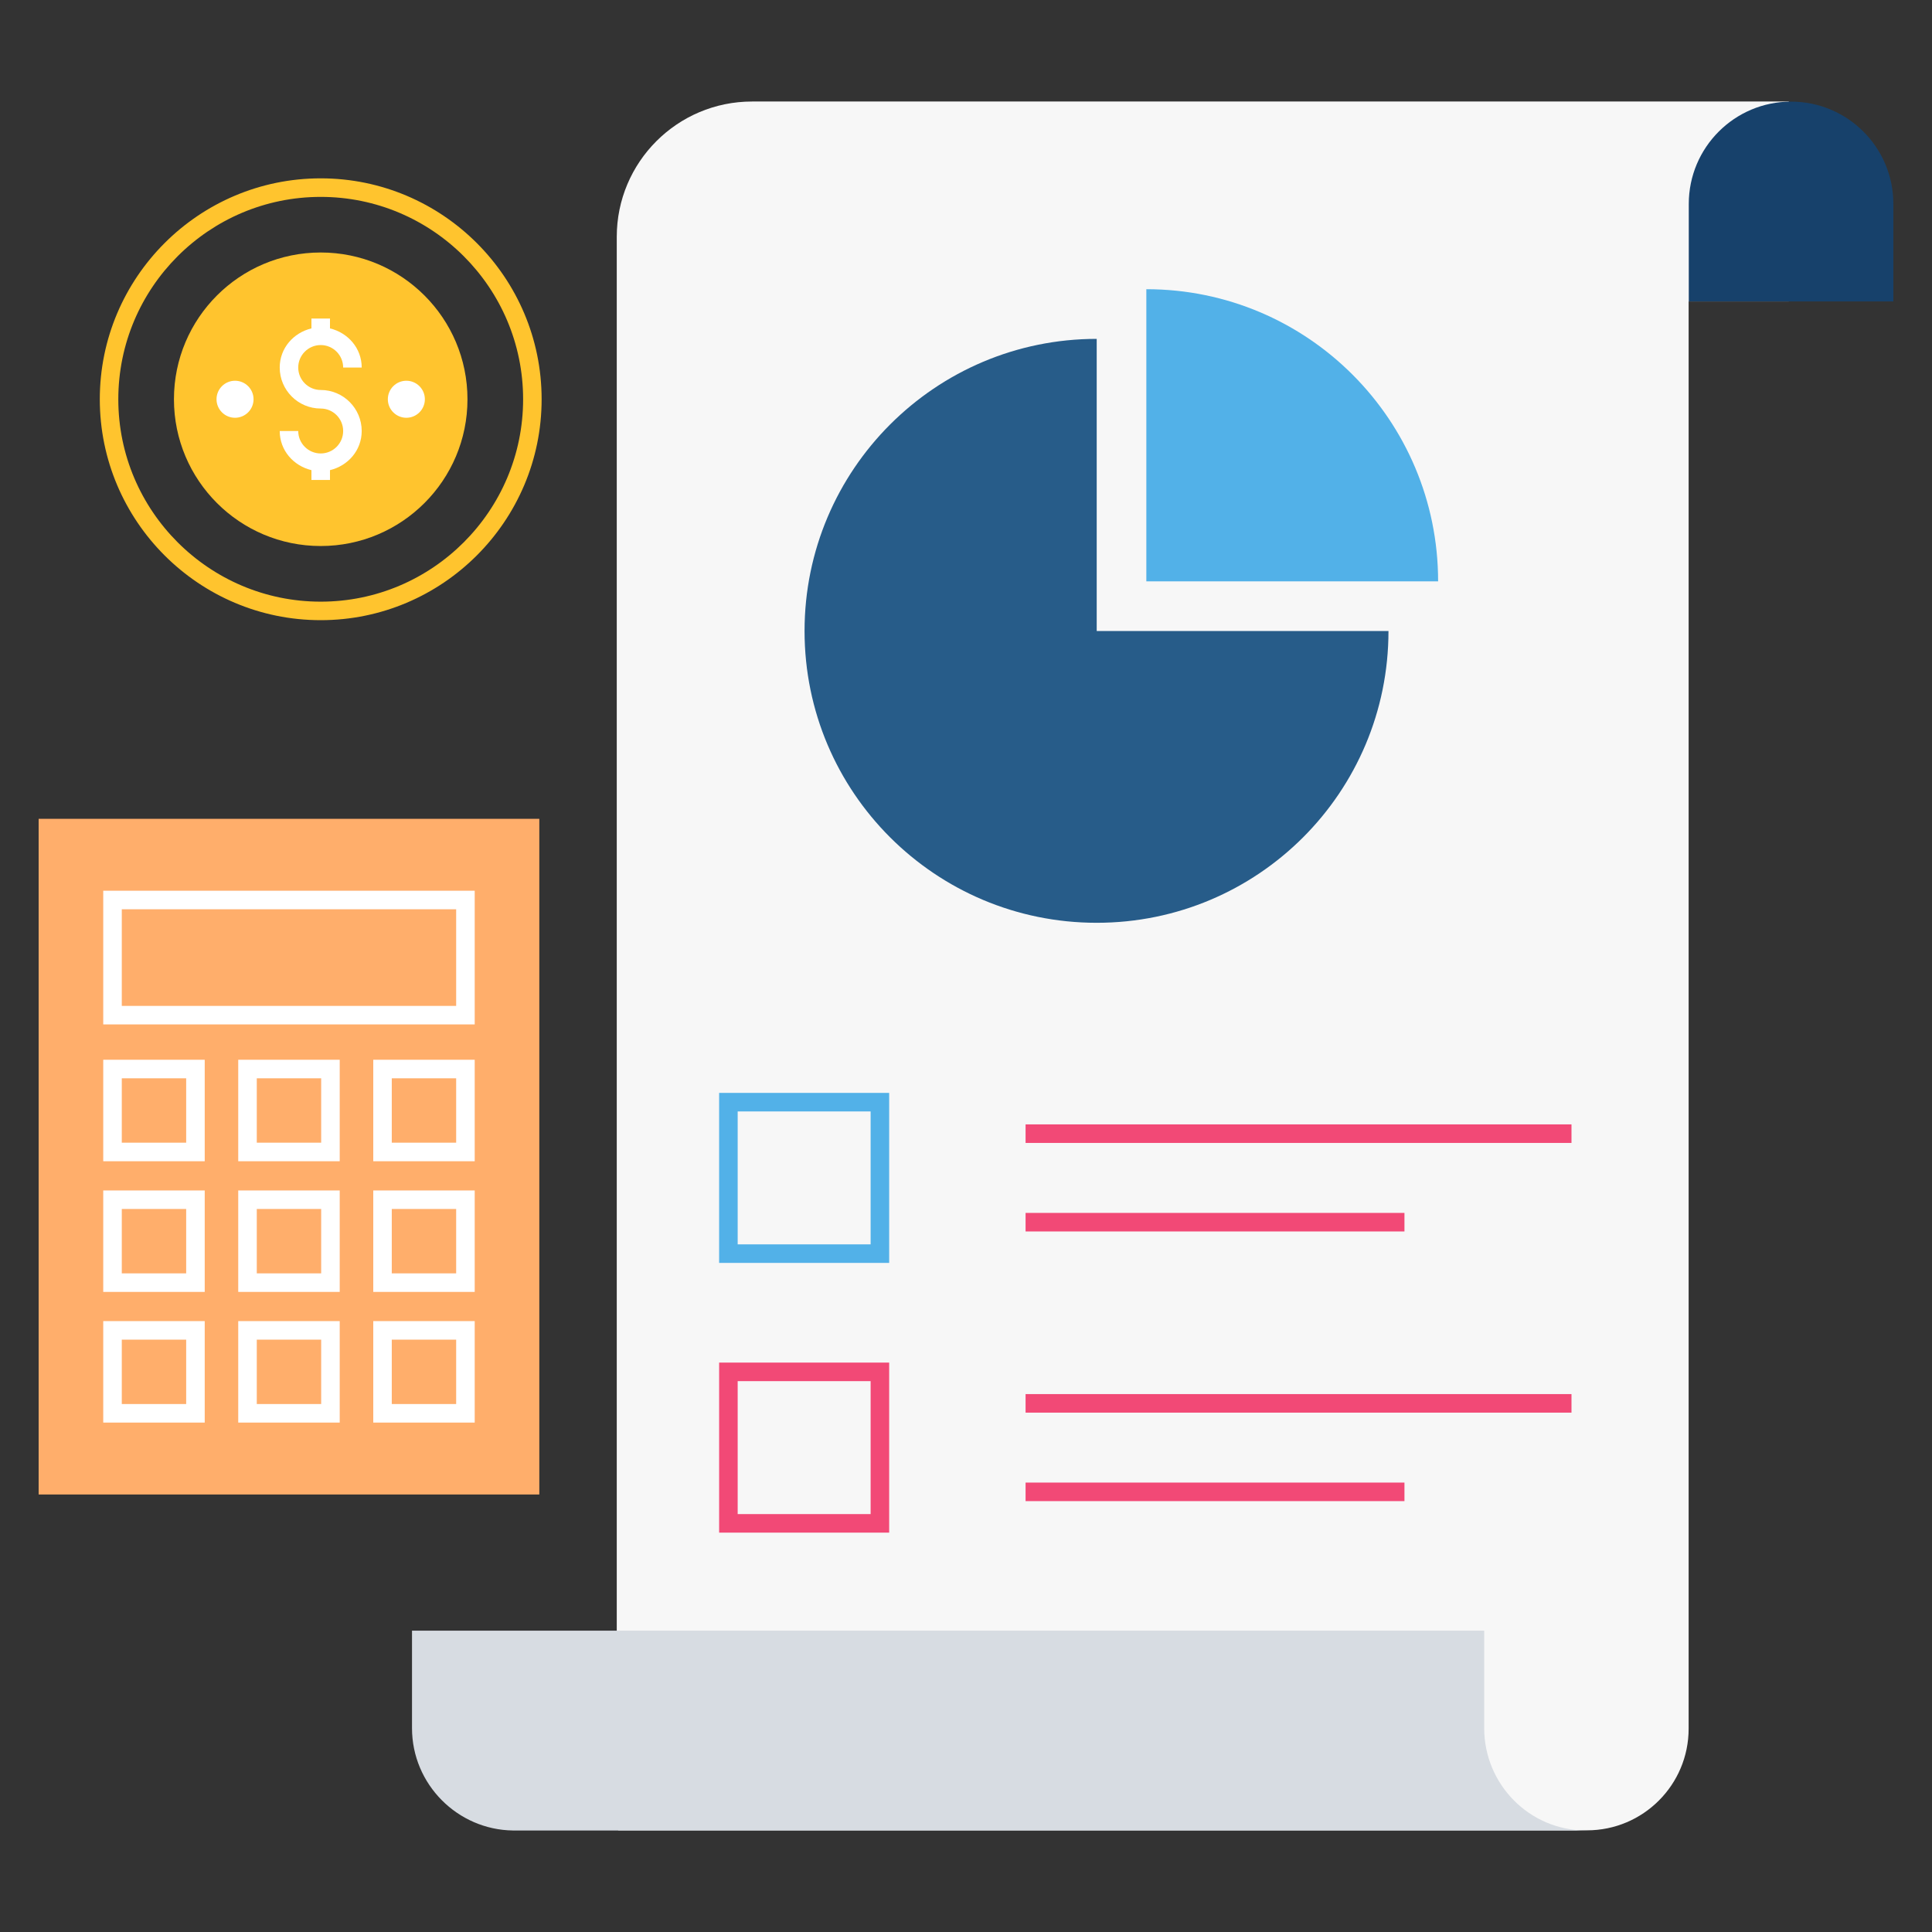
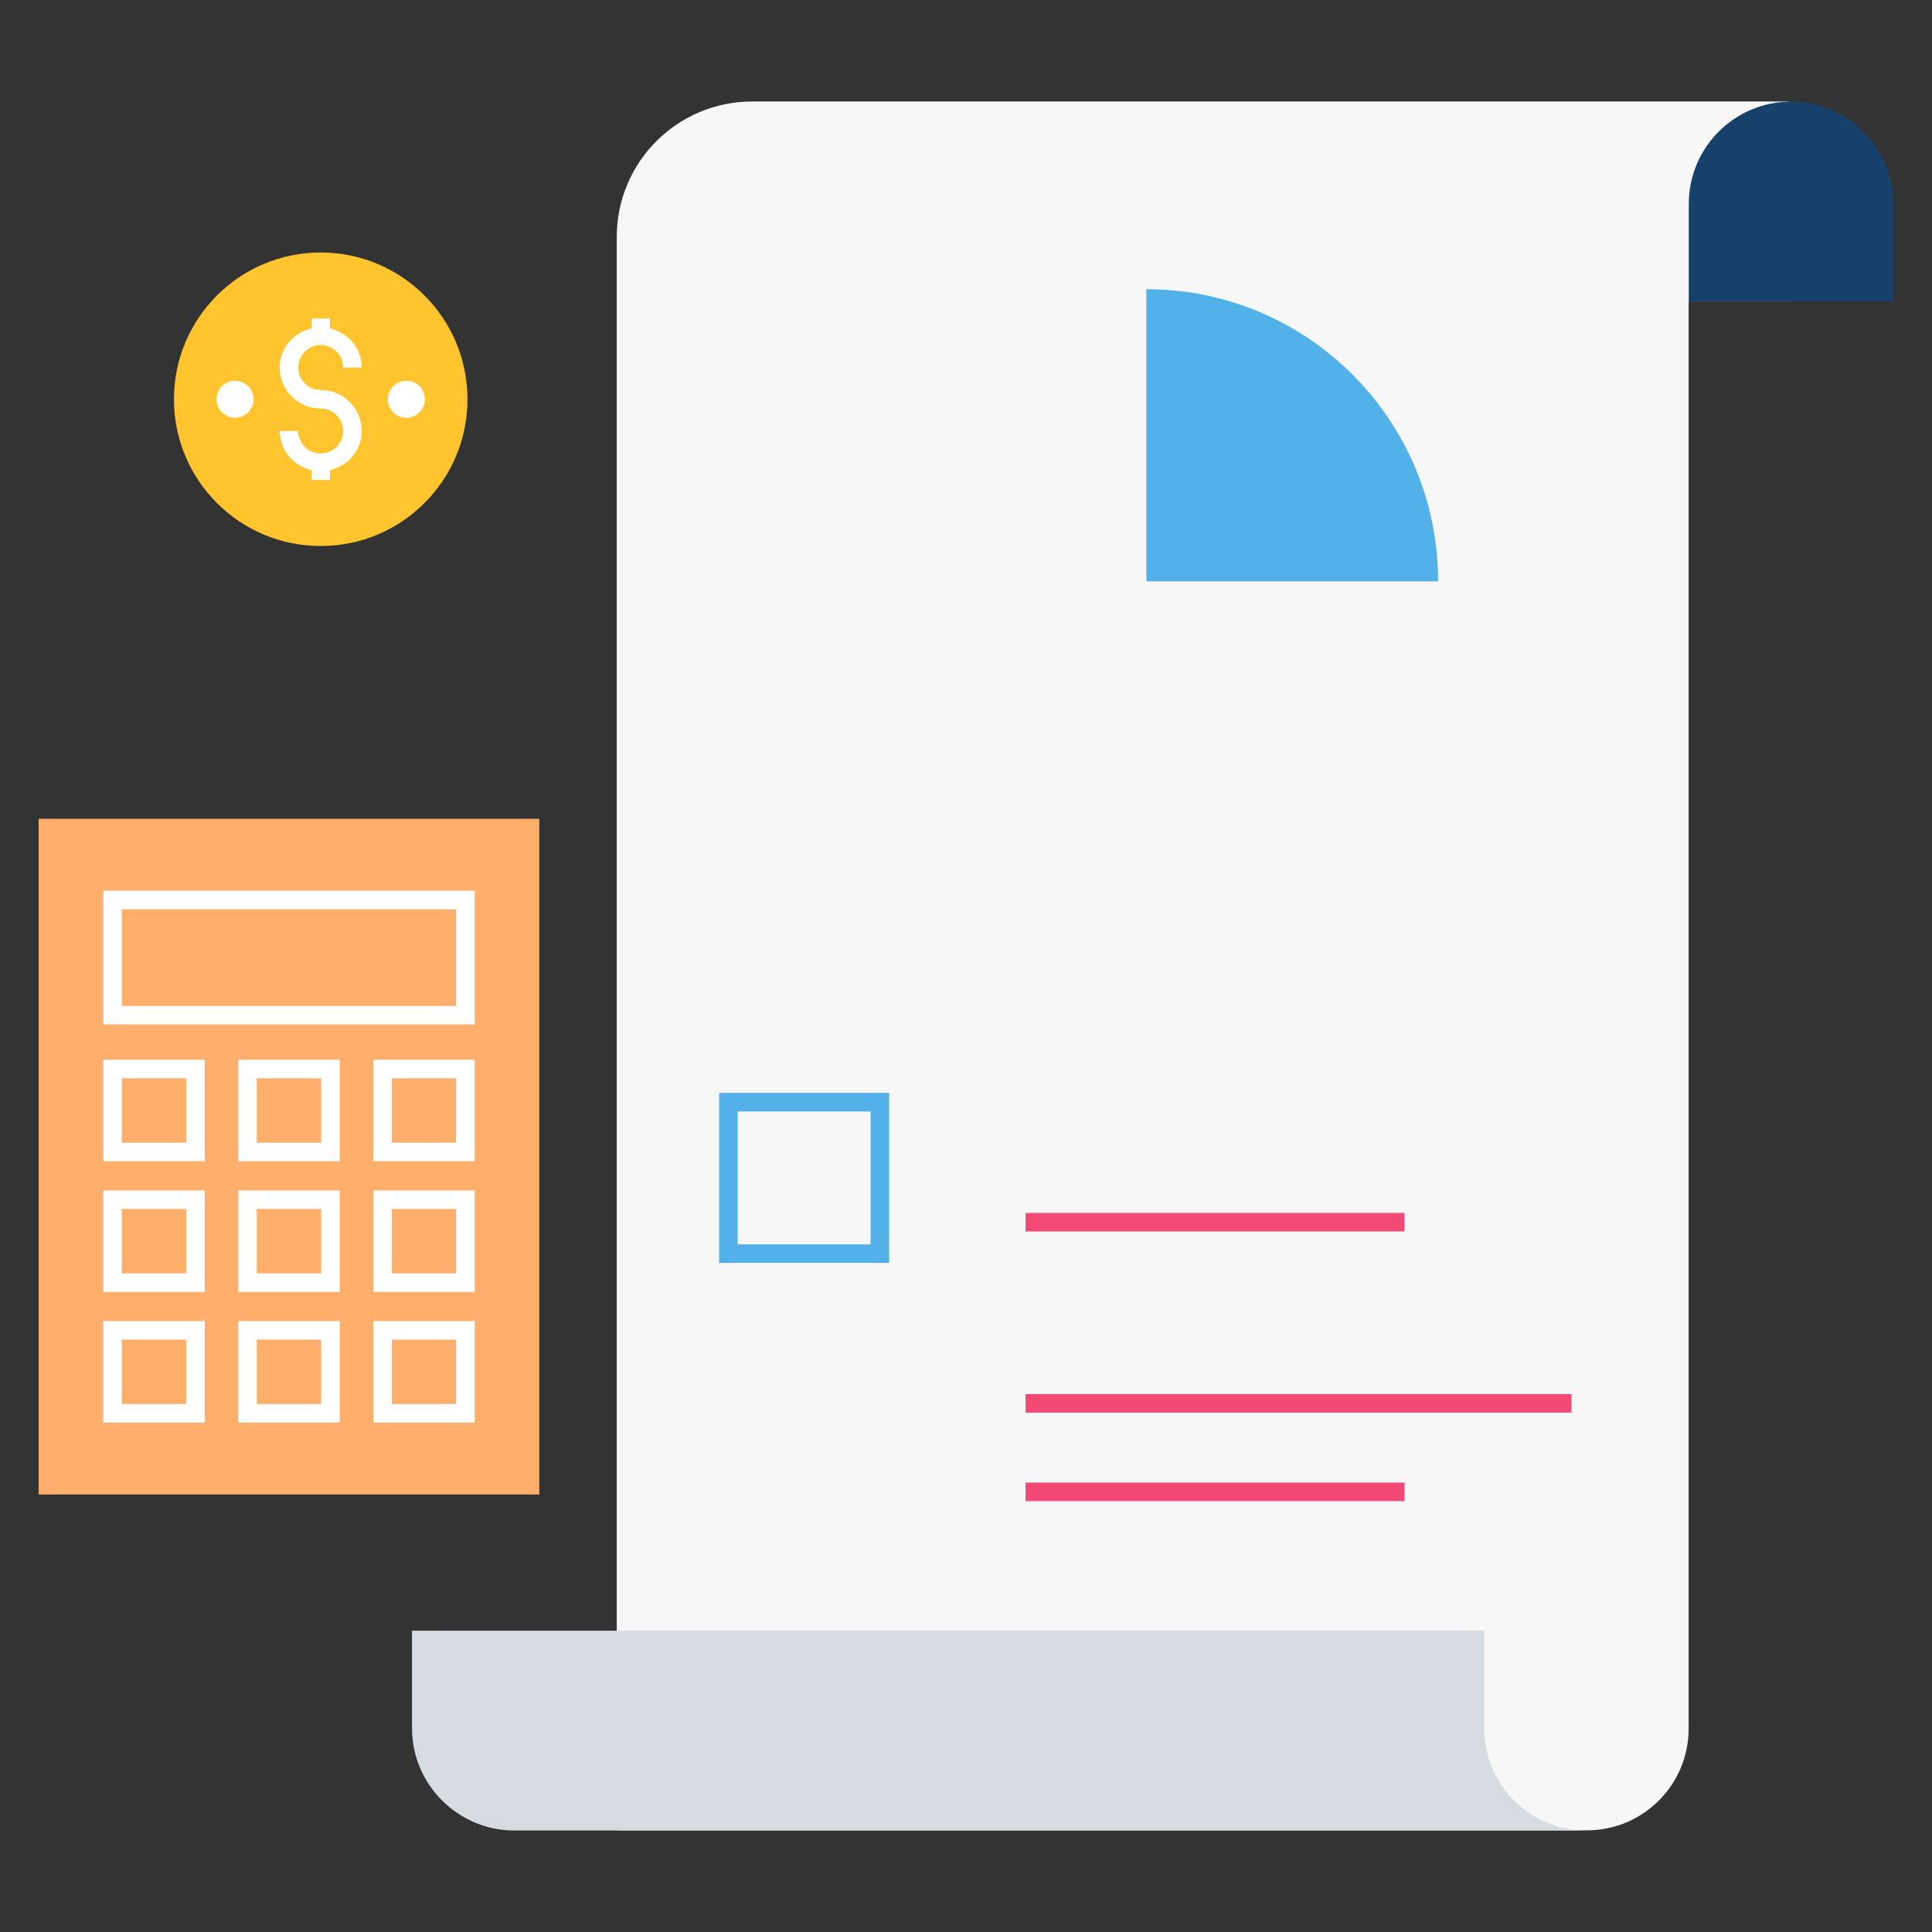
<svg xmlns="http://www.w3.org/2000/svg" width="55" height="55" viewBox="0 0 55 55" fill="none">
  <rect x="0" y="0" width="55" height="55" fill="#333333" stroke="none" />
-   <path d="M9.13 17.655C5.662 17.655 2.841 14.834 2.841 11.366C2.841 7.898 5.662 5.077 9.13 5.077C12.598 5.077 15.419 7.898 15.419 11.366C15.419 14.834 12.598 17.655 9.13 17.655ZM9.13 5.605C5.953 5.605 3.368 8.189 3.368 11.366C3.368 14.543 5.953 17.128 9.13 17.128C12.307 17.128 14.892 14.543 14.892 11.366C14.892 8.189 12.307 5.605 9.13 5.605Z" fill="#FFC42E" />
  <path d="M9.13 15.544C11.437 15.544 13.308 13.674 13.308 11.366C13.308 9.059 11.437 7.188 9.13 7.188C6.823 7.188 4.952 9.059 4.952 11.366C4.952 13.674 6.823 15.544 9.13 15.544Z" fill="#FFC42E" />
  <path d="M9.13 11.102C8.777 11.102 8.49 10.815 8.49 10.463C8.49 10.11 8.777 9.823 9.13 9.823C9.482 9.823 9.769 10.11 9.769 10.463H10.297C10.297 9.913 9.907 9.472 9.394 9.349V9.069H8.866V9.349C8.353 9.472 7.963 9.913 7.963 10.463C7.963 11.106 8.486 11.63 9.13 11.63C9.482 11.63 9.769 11.917 9.769 12.27C9.769 12.623 9.482 12.909 9.13 12.909C8.777 12.909 8.49 12.623 8.49 12.27H7.963C7.963 12.82 8.353 13.261 8.866 13.384V13.664H9.394V13.384C9.907 13.261 10.297 12.82 10.297 12.27C10.297 11.626 9.774 11.102 9.13 11.102Z" fill="white" />
  <path d="M11.568 11.893C11.859 11.893 12.095 11.657 12.095 11.366C12.095 11.075 11.859 10.839 11.568 10.839C11.277 10.839 11.041 11.075 11.041 11.366C11.041 11.657 11.277 11.893 11.568 11.893Z" fill="white" />
  <path d="M6.691 11.893C6.982 11.893 7.218 11.657 7.218 11.366C7.218 11.075 6.982 10.839 6.691 10.839C6.4 10.839 6.164 11.075 6.164 11.366C6.164 11.657 6.4 11.893 6.691 11.893Z" fill="white" />
  <path d="M15.353 23.31H1.1V42.545H15.353V23.31Z" fill="#FFAE6B" />
  <path d="M5.828 40.498H2.939V37.609H5.828V40.498ZM3.467 39.97H5.3V38.137H3.467V39.97ZM9.671 40.498H6.782V37.609H9.671V40.498ZM7.31 39.97H9.143V38.137H7.31V39.97ZM13.514 40.498H10.626V37.609H13.514V40.498ZM11.153 39.97H12.986V38.137H11.153V39.97ZM5.828 36.778H2.939V33.89H5.828V36.778ZM3.467 36.25H5.3V34.417H3.467V36.25ZM9.671 36.778H6.782V33.89H9.671V36.778ZM7.31 36.25H9.143V34.417H7.31V36.25ZM13.514 36.778H10.626V33.89H13.514V36.778ZM11.153 36.25H12.986V34.417H11.153V36.25ZM5.828 33.058H2.939V30.169H5.828V33.058ZM3.467 32.53H5.3V30.697H3.467V32.53ZM9.671 33.058H6.782V30.169H9.671V33.058ZM7.31 32.53H9.143V30.697H7.31V32.53ZM13.514 33.058H10.626V30.169H13.514V33.058ZM11.153 32.53H12.986V30.697H11.153V32.53ZM13.514 29.163H2.939V25.357H13.514V29.163ZM3.467 28.636H12.986V25.885H3.467V28.636Z" fill="white" />
  <path d="M50.922 2.89V8.582H48.072V49.212C48.072 50.81 46.776 52.106 45.178 52.106H17.599L17.558 46.938V6.742C17.558 4.615 19.283 2.89 21.41 2.89H50.922Z" fill="#F7F7F7" />
  <path d="M50.988 2.893C49.38 2.893 48.076 4.197 48.076 5.805V8.582H53.9V5.805C53.9 4.197 52.596 2.893 50.988 2.893Z" fill="#17416B" />
  <path d="M45.154 52.11H14.6C13.03 52.089 11.729 50.799 11.729 49.197V46.421H42.252V49.197C42.252 50.795 43.537 52.11 45.154 52.11Z" fill="#D7DCE2" />
-   <path d="M39.527 17.963C39.527 22.555 35.812 26.27 31.221 26.27C26.629 26.27 22.904 22.555 22.904 17.963C22.904 13.372 26.629 9.647 31.221 9.647V17.963H39.527Z" fill="#275C89" />
  <path d="M40.94 16.55H32.634V8.233C37.225 8.233 40.94 11.959 40.94 16.55ZM25.313 35.953H20.472V31.113H25.313V35.953ZM21 35.425H24.785V31.64H21V35.425Z" fill="#52B1E8" />
-   <path d="M44.737 32.009H29.196V32.537H44.737V32.009Z" fill="#F24976" />
  <path d="M39.982 34.529H29.196V35.057H39.982V34.529Z" fill="#F24976" />
-   <path d="M25.313 43.631H20.472V38.79H25.313V43.631ZM21 43.103H24.785V39.318H21V43.103Z" fill="#F24976" />
  <path d="M44.737 39.687H29.196V40.215H44.737V39.687Z" fill="#F24976" />
  <path d="M39.982 42.206H29.196V42.734H39.982V42.206Z" fill="#F24976" />
</svg>